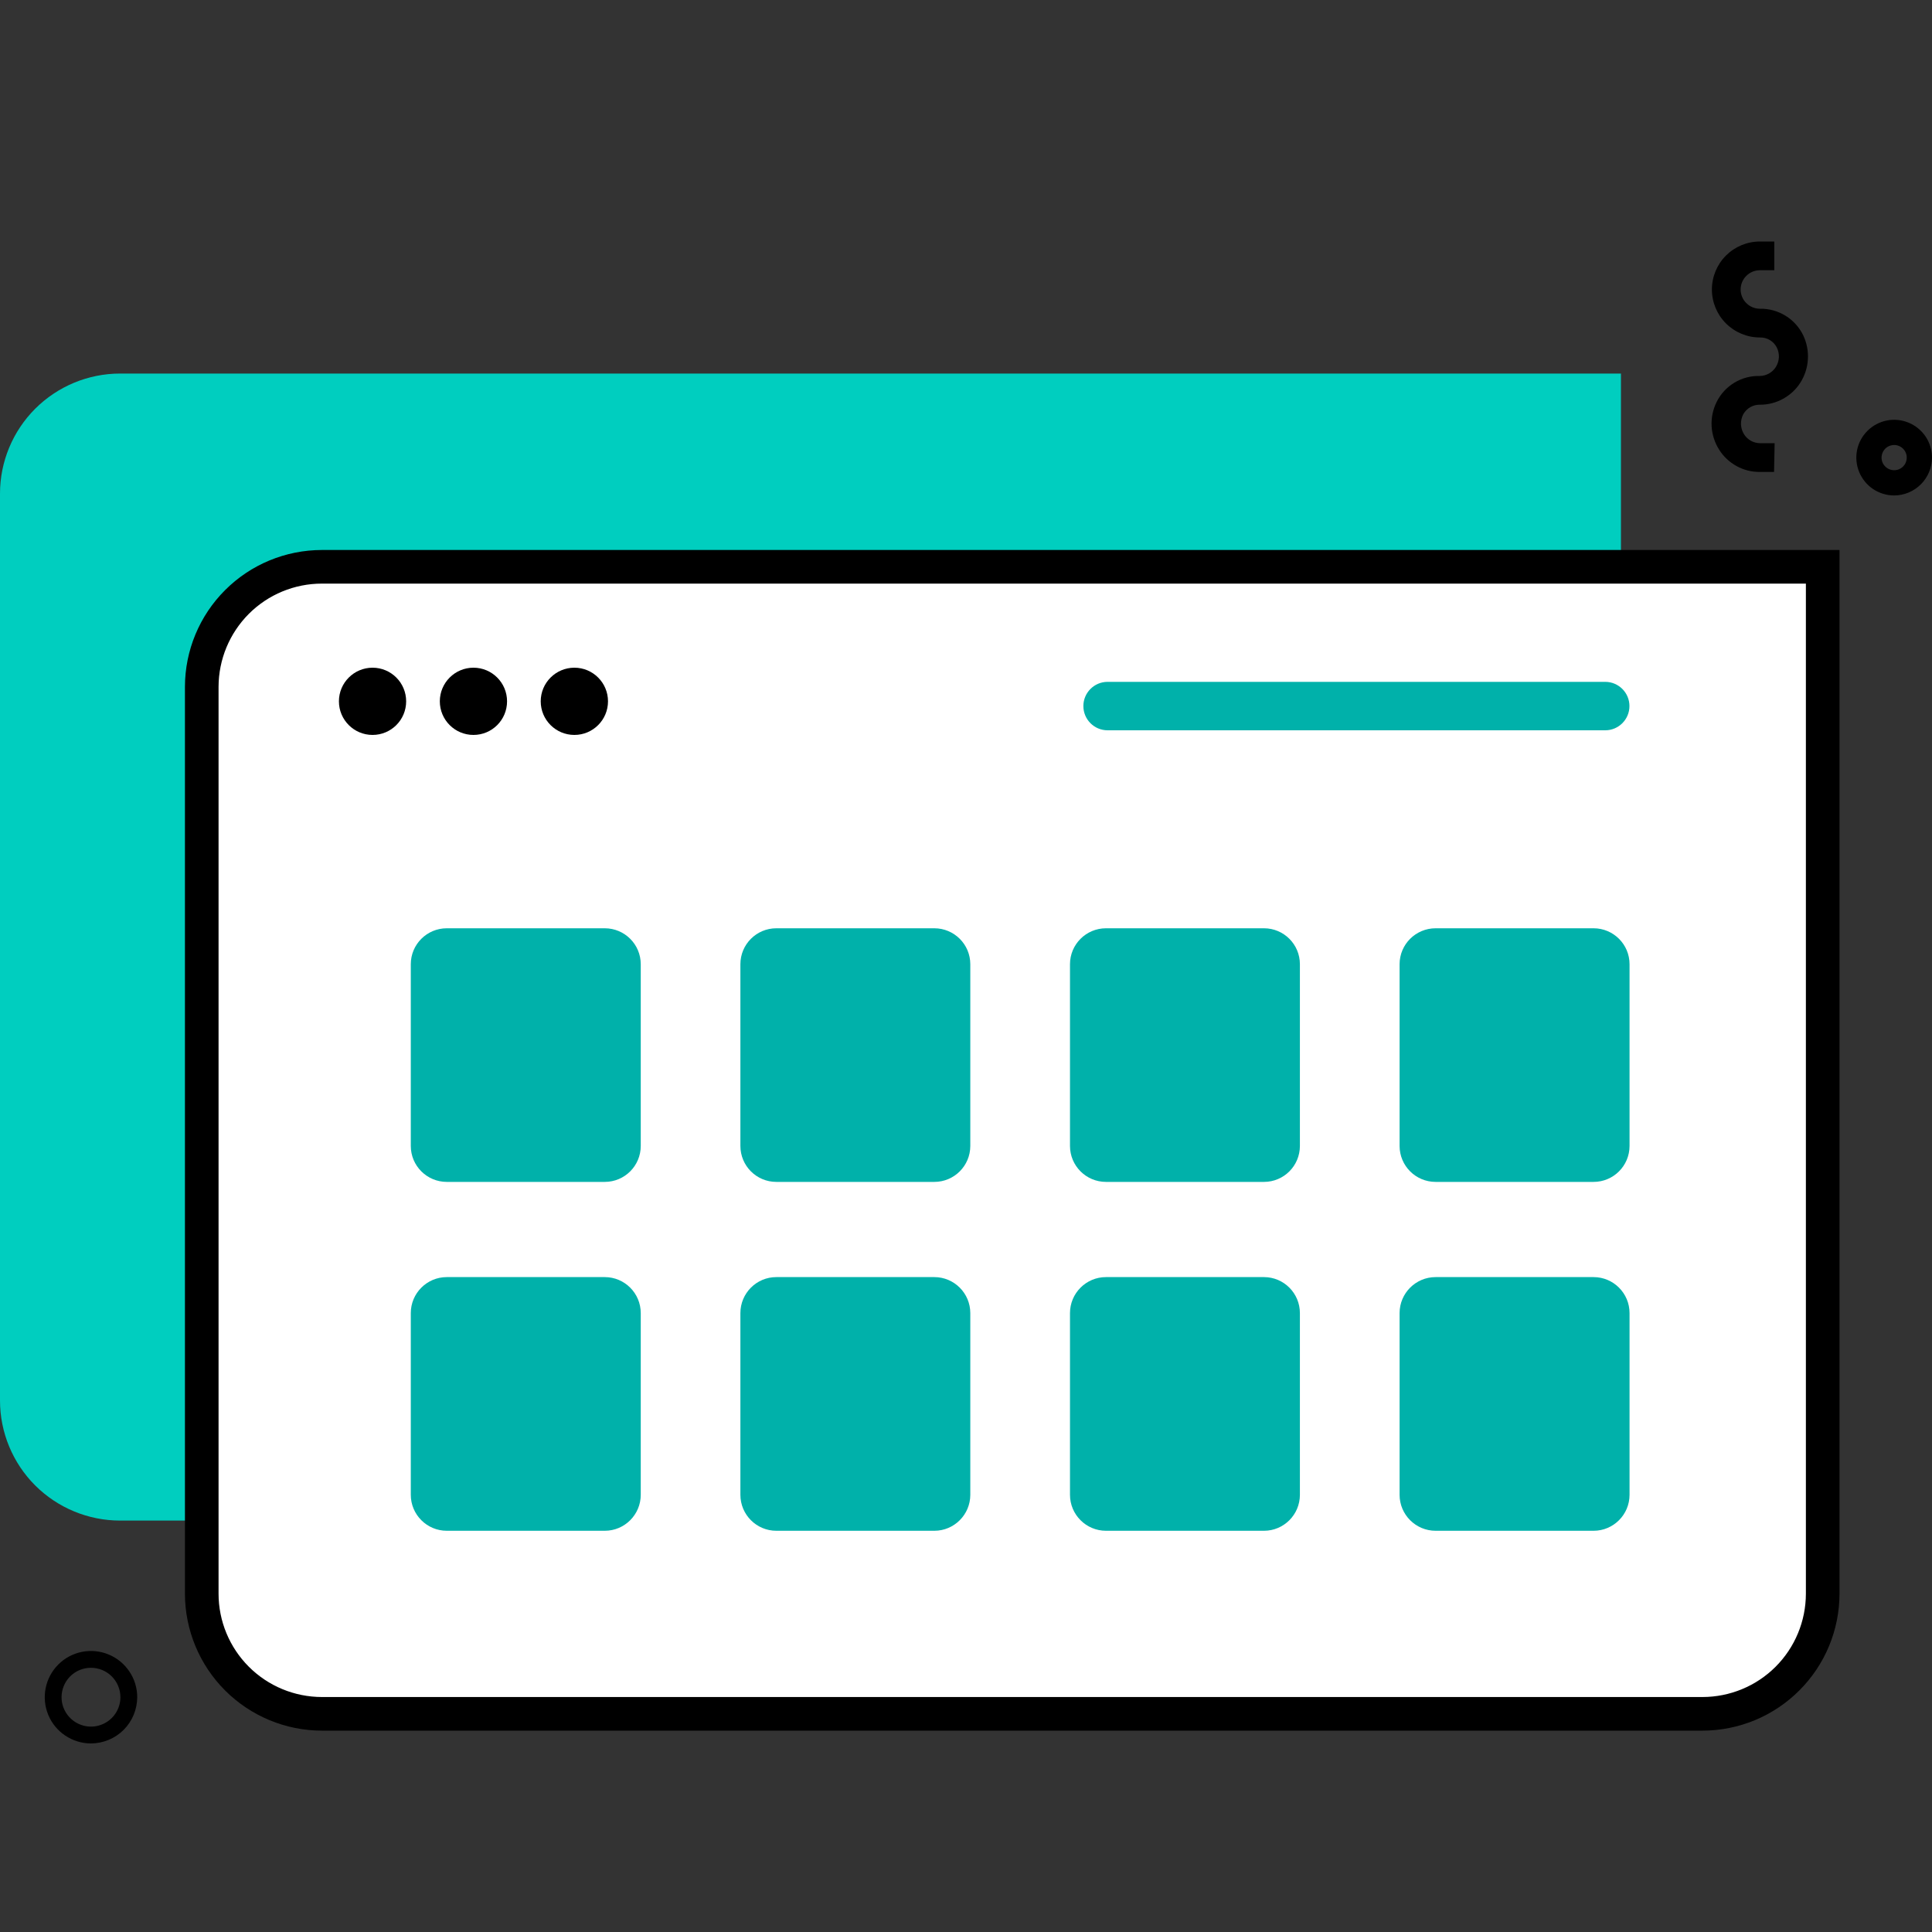
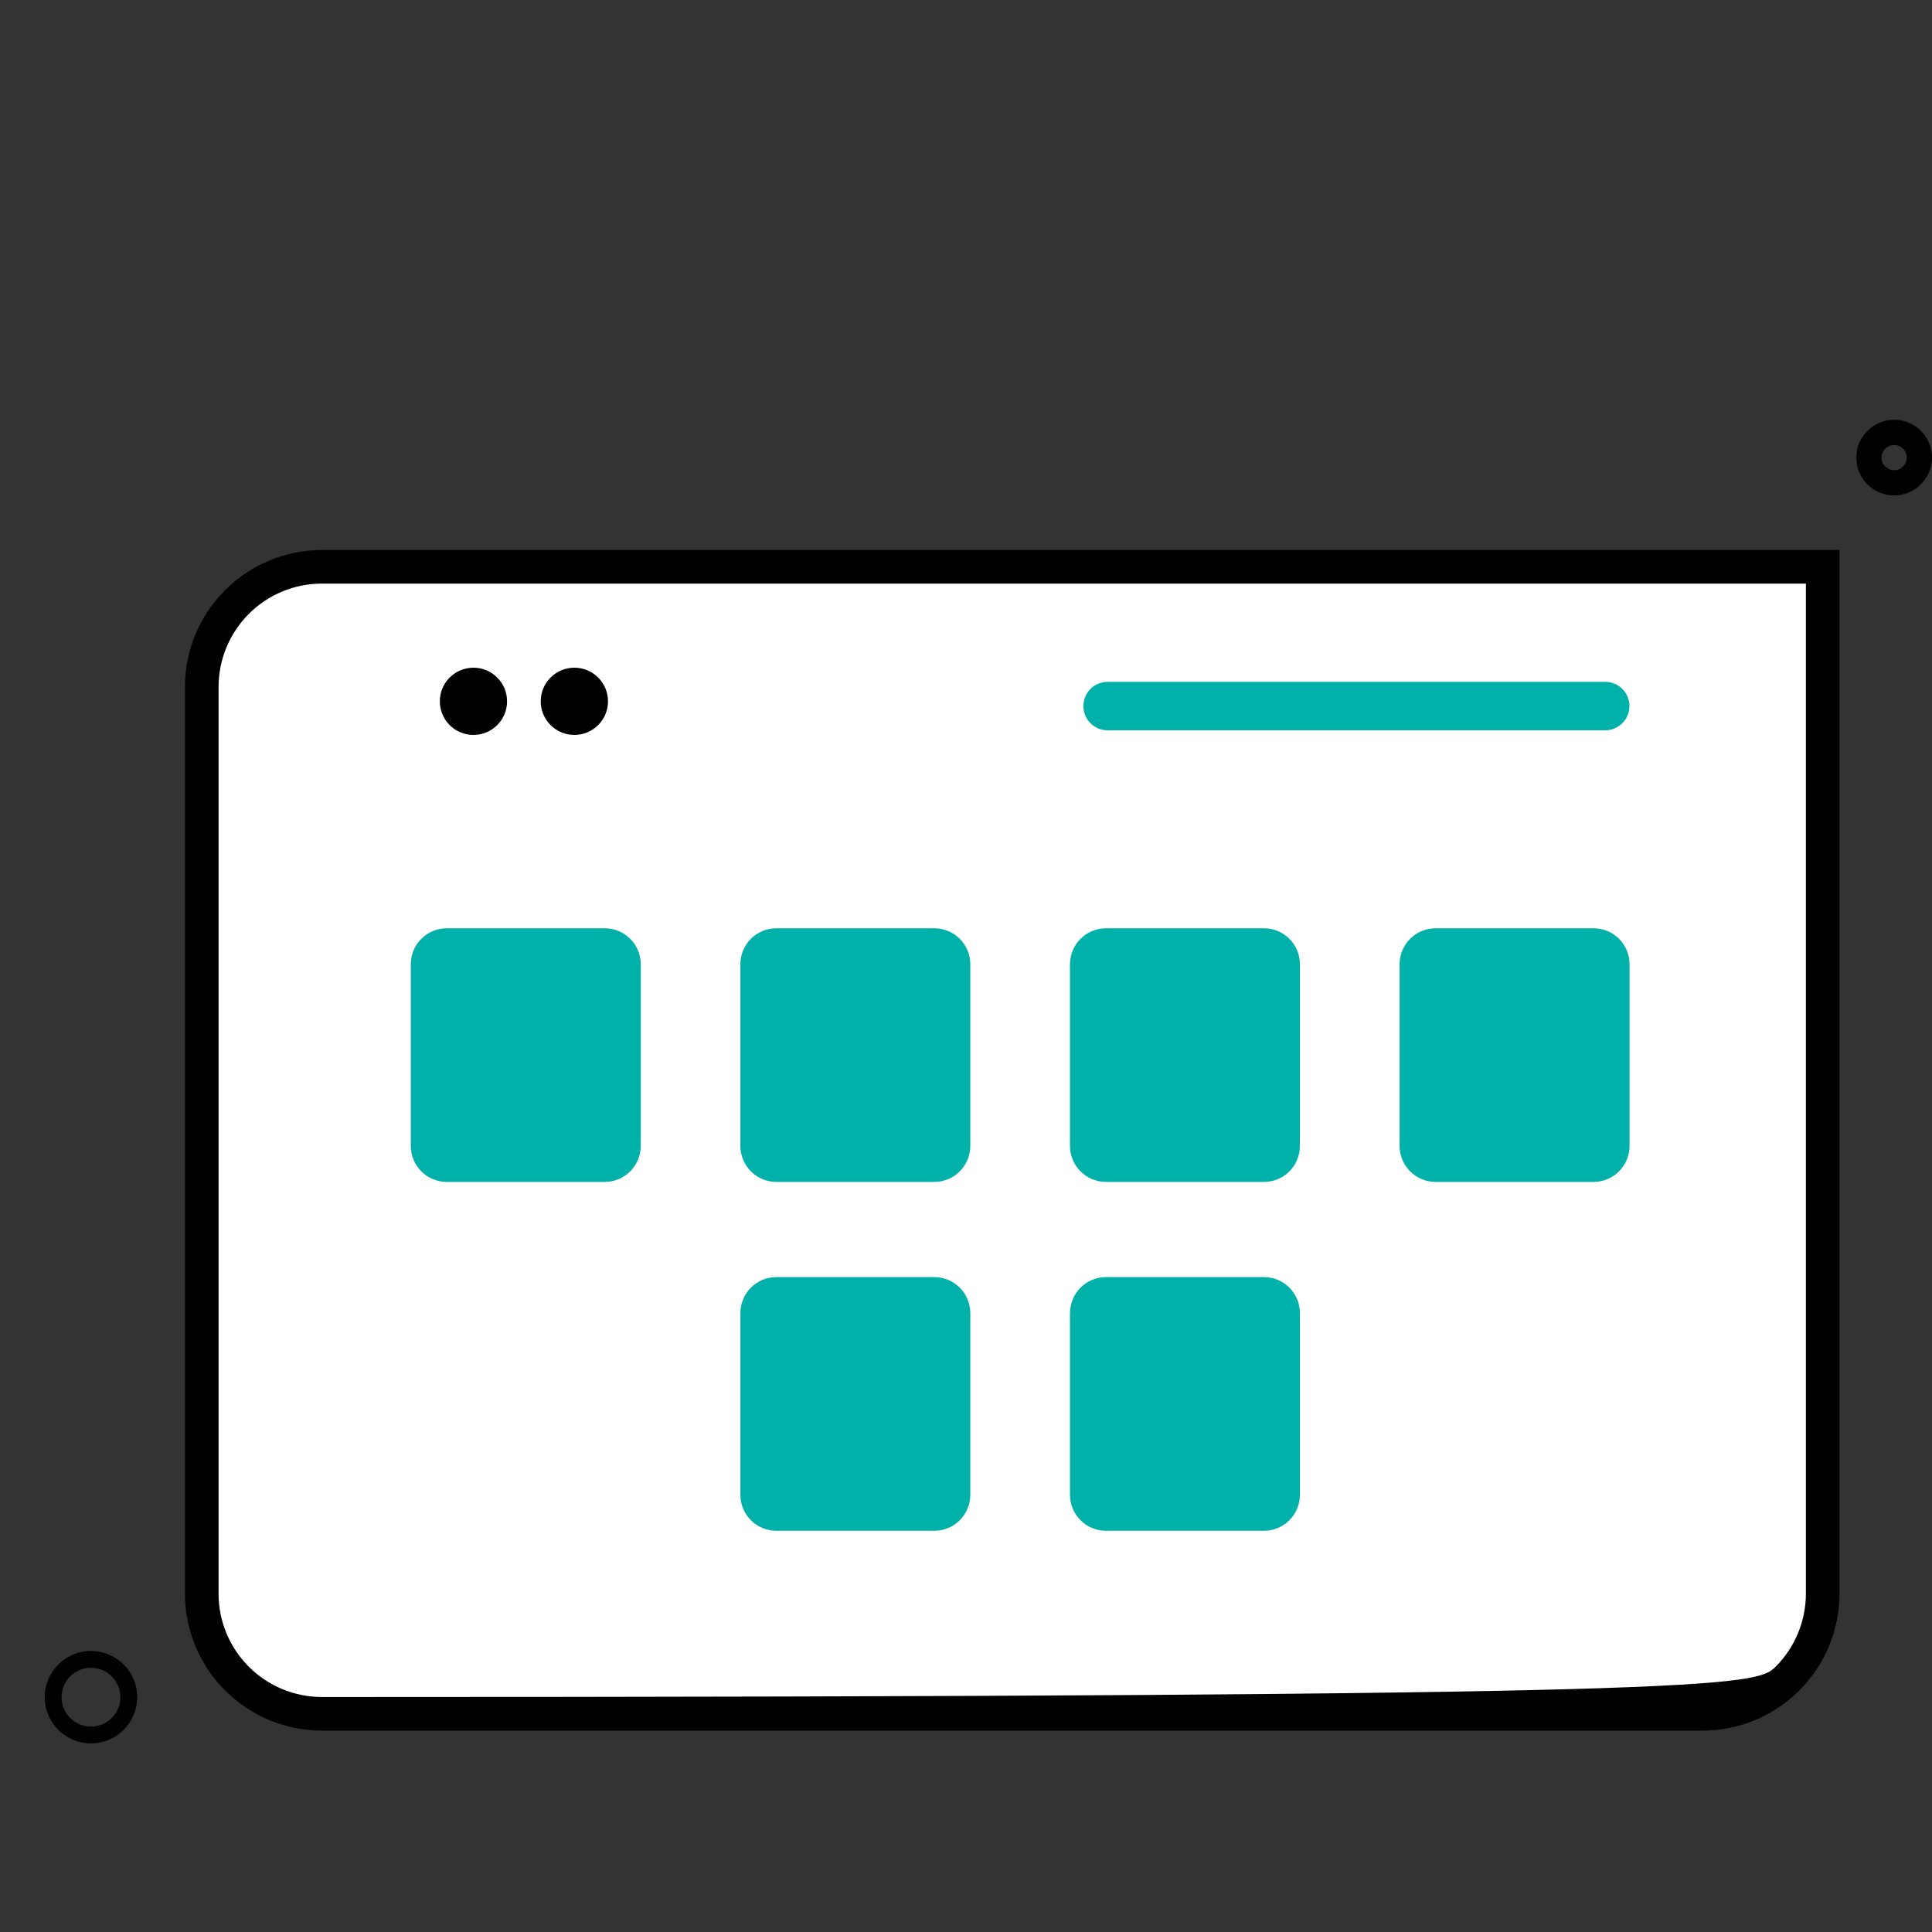
<svg xmlns="http://www.w3.org/2000/svg" width="40" height="40" viewBox="0 0 40 40" fill="none">
  <rect x="0" y="0" width="40" height="40" fill="#333333" stroke="none" />
-   <path d="M31.075 31.482H2.487C1.828 31.482 1.195 31.22 0.728 30.754C0.262 30.288 0 29.655 0 28.996V10.219C0 9.56 0.263 8.928 0.729 8.462C1.196 7.996 1.828 7.734 2.487 7.734H33.56V28.996C33.56 29.655 33.298 30.287 32.832 30.753C32.366 31.22 31.734 31.482 31.075 31.482Z" fill="#00CEBF" />
  <path d="M6.659 11.736H37.732V32.998C37.732 33.657 37.47 34.289 37.004 34.755C36.538 35.221 35.905 35.483 35.246 35.483H6.659C6 35.483 5.367 35.221 4.901 34.755C4.435 34.289 4.173 33.657 4.173 32.998V14.221C4.173 13.562 4.435 12.93 4.901 12.464C5.367 11.998 6 11.736 6.659 11.736Z" fill="white" />
-   <path d="M35.25 35.831H6.664C5.912 35.83 5.192 35.531 4.66 34.999C4.129 34.468 3.83 33.748 3.829 32.996V14.22C3.83 13.468 4.129 12.748 4.661 12.217C5.192 11.686 5.912 11.388 6.664 11.387H38.085V32.996C38.084 33.748 37.785 34.468 37.253 34.999C36.722 35.531 36.001 35.83 35.25 35.831ZM6.664 12.083C6.097 12.083 5.553 12.308 5.152 12.709C4.752 13.11 4.526 13.653 4.525 14.22V32.996C4.525 33.563 4.751 34.107 5.152 34.508C5.553 34.909 6.097 35.134 6.664 35.135H35.25C35.817 35.134 36.361 34.909 36.762 34.508C37.163 34.107 37.388 33.563 37.389 32.996V12.083H6.664Z" fill="black" />
-   <path d="M7.713 15.216C8.098 15.216 8.409 14.905 8.409 14.52C8.409 14.136 8.098 13.824 7.713 13.824C7.329 13.824 7.017 14.136 7.017 14.52C7.017 14.905 7.329 15.216 7.713 15.216Z" fill="black" />
+   <path d="M35.25 35.831H6.664C5.912 35.83 5.192 35.531 4.66 34.999C4.129 34.468 3.83 33.748 3.829 32.996V14.22C3.83 13.468 4.129 12.748 4.661 12.217C5.192 11.686 5.912 11.388 6.664 11.387H38.085V32.996C38.084 33.748 37.785 34.468 37.253 34.999C36.722 35.531 36.001 35.83 35.25 35.831ZM6.664 12.083C6.097 12.083 5.553 12.308 5.152 12.709C4.752 13.11 4.526 13.653 4.525 14.22V32.996C4.525 33.563 4.751 34.107 5.152 34.508C5.553 34.909 6.097 35.134 6.664 35.135C35.817 35.134 36.361 34.909 36.762 34.508C37.163 34.107 37.388 33.563 37.389 32.996V12.083H6.664Z" fill="black" />
  <path d="M9.802 15.216C10.187 15.216 10.498 14.905 10.498 14.52C10.498 14.136 10.187 13.824 9.802 13.824C9.418 13.824 9.106 14.136 9.106 14.52C9.106 14.905 9.418 15.216 9.802 15.216Z" fill="black" />
  <path d="M11.892 15.216C12.276 15.216 12.588 14.905 12.588 14.52C12.588 14.136 12.276 13.824 11.892 13.824C11.507 13.824 11.195 14.136 11.195 14.52C11.195 14.905 11.507 15.216 11.892 15.216Z" fill="black" />
  <path d="M39.216 10.258C39.062 10.258 38.91 10.211 38.781 10.126C38.653 10.04 38.552 9.917 38.493 9.774C38.434 9.631 38.418 9.474 38.448 9.322C38.478 9.17 38.553 9.03 38.663 8.921C38.772 8.811 38.912 8.737 39.064 8.706C39.215 8.676 39.373 8.692 39.516 8.751C39.659 8.81 39.782 8.911 39.868 9.039C39.954 9.168 40 9.32 40 9.474C39.999 9.682 39.916 9.881 39.77 10.027C39.623 10.174 39.424 10.257 39.216 10.258ZM39.216 9.213C39.165 9.213 39.114 9.229 39.071 9.257C39.028 9.286 38.995 9.327 38.975 9.375C38.956 9.422 38.95 9.475 38.96 9.525C38.97 9.576 38.995 9.622 39.032 9.659C39.068 9.695 39.115 9.72 39.165 9.73C39.216 9.741 39.269 9.735 39.316 9.716C39.364 9.696 39.405 9.662 39.434 9.619C39.462 9.576 39.477 9.526 39.477 9.474C39.477 9.405 39.45 9.339 39.401 9.29C39.352 9.241 39.286 9.213 39.216 9.213Z" fill="black" />
-   <path d="M36.73 9.771H36.432C36.264 9.772 36.099 9.73 35.953 9.649C35.806 9.568 35.682 9.452 35.593 9.31C35.5 9.163 35.446 8.995 35.437 8.822C35.428 8.648 35.465 8.475 35.542 8.32C35.624 8.155 35.752 8.017 35.91 7.922C36.068 7.827 36.249 7.779 36.434 7.784C36.5 7.784 36.565 7.766 36.623 7.734C36.681 7.702 36.73 7.656 36.766 7.6C36.804 7.539 36.826 7.469 36.83 7.398C36.833 7.326 36.818 7.255 36.785 7.191C36.752 7.128 36.702 7.075 36.64 7.039C36.579 7.003 36.508 6.985 36.437 6.987C36.173 6.987 35.921 6.882 35.734 6.696C35.548 6.51 35.443 6.257 35.443 5.994C35.443 5.73 35.548 5.477 35.734 5.291C35.921 5.105 36.173 5 36.437 5H36.735V5.595H36.437C36.331 5.595 36.23 5.637 36.155 5.712C36.08 5.786 36.038 5.888 36.038 5.994C36.038 6.099 36.08 6.201 36.155 6.275C36.23 6.35 36.331 6.392 36.437 6.392C36.624 6.388 36.808 6.439 36.967 6.537C37.127 6.635 37.254 6.777 37.335 6.945C37.408 7.1 37.441 7.271 37.43 7.442C37.42 7.613 37.366 7.779 37.274 7.923C37.185 8.063 37.062 8.177 36.916 8.257C36.771 8.337 36.608 8.379 36.442 8.379C36.372 8.377 36.302 8.394 36.241 8.428C36.18 8.462 36.129 8.513 36.094 8.574C36.06 8.638 36.043 8.711 36.045 8.784C36.048 8.857 36.069 8.928 36.108 8.99C36.143 9.047 36.193 9.094 36.252 9.127C36.311 9.159 36.377 9.176 36.444 9.176H36.742L36.73 9.771Z" fill="black" />
  <path d="M33.235 14.117H22.931C22.654 14.117 22.43 14.342 22.43 14.618C22.43 14.895 22.654 15.12 22.931 15.12H33.235C33.511 15.12 33.736 14.895 33.736 14.618C33.736 14.342 33.511 14.117 33.235 14.117Z" fill="#00B1AA" />
  <path d="M12.521 19.219H9.25C8.839 19.219 8.505 19.552 8.505 19.963V23.725C8.505 24.137 8.839 24.47 9.25 24.47H12.521C12.932 24.47 13.266 24.137 13.266 23.725V19.963C13.266 19.552 12.932 19.219 12.521 19.219Z" fill="#00B1AA" />
  <path d="M19.344 19.219H16.073C15.662 19.219 15.329 19.552 15.329 19.963V23.725C15.329 24.137 15.662 24.47 16.073 24.47H19.344C19.755 24.47 20.089 24.137 20.089 23.725V19.963C20.089 19.552 19.755 19.219 19.344 19.219Z" fill="#00B1AA" />
  <path d="M26.169 19.219H22.898C22.487 19.219 22.153 19.552 22.153 19.963V23.725C22.153 24.137 22.487 24.47 22.898 24.47H26.169C26.58 24.47 26.913 24.137 26.913 23.725V19.963C26.913 19.552 26.58 19.219 26.169 19.219Z" fill="#00B1AA" />
  <path d="M32.993 19.219H29.723C29.311 19.219 28.977 19.552 28.977 19.963V23.725C28.977 24.137 29.311 24.47 29.723 24.47H32.993C33.404 24.47 33.738 24.137 33.738 23.725V19.963C33.738 19.552 33.404 19.219 32.993 19.219Z" fill="#00B1AA" />
-   <path d="M12.521 26.441H9.25C8.839 26.441 8.505 26.775 8.505 27.186V30.948C8.505 31.359 8.839 31.693 9.25 31.693H12.521C12.932 31.693 13.266 31.359 13.266 30.948V27.186C13.266 26.775 12.932 26.441 12.521 26.441Z" fill="#00B1AA" />
  <path d="M19.344 26.441H16.073C15.662 26.441 15.329 26.775 15.329 27.186V30.948C15.329 31.359 15.662 31.693 16.073 31.693H19.344C19.755 31.693 20.089 31.359 20.089 30.948V27.186C20.089 26.775 19.755 26.441 19.344 26.441Z" fill="#00B1AA" />
  <path d="M26.169 26.441H22.898C22.487 26.441 22.153 26.775 22.153 27.186V30.948C22.153 31.359 22.487 31.693 22.898 31.693H26.169C26.58 31.693 26.913 31.359 26.913 30.948V27.186C26.913 26.775 26.58 26.441 26.169 26.441Z" fill="#00B1AA" />
-   <path d="M32.993 26.441H29.723C29.311 26.441 28.977 26.775 28.977 27.186V30.948C28.977 31.359 29.311 31.693 29.723 31.693H32.993C33.404 31.693 33.738 31.359 33.738 30.948V27.186C33.738 26.775 33.404 26.441 32.993 26.441Z" fill="#00B1AA" />
  <path d="M1.884 36.096C1.694 36.096 1.509 36.039 1.352 35.934C1.194 35.829 1.072 35.68 0.999 35.505C0.927 35.33 0.908 35.138 0.945 34.952C0.982 34.766 1.073 34.596 1.207 34.462C1.34 34.328 1.511 34.237 1.697 34.2C1.882 34.163 2.075 34.182 2.25 34.255C2.425 34.327 2.574 34.45 2.679 34.607C2.785 34.764 2.841 34.949 2.841 35.139C2.84 35.392 2.739 35.636 2.56 35.815C2.38 35.994 2.137 36.095 1.884 36.096ZM1.884 34.53C1.763 34.53 1.645 34.565 1.545 34.632C1.445 34.699 1.367 34.794 1.321 34.906C1.275 35.017 1.263 35.139 1.286 35.258C1.31 35.376 1.368 35.484 1.453 35.569C1.538 35.654 1.647 35.712 1.765 35.736C1.883 35.76 2.005 35.747 2.117 35.701C2.228 35.655 2.323 35.577 2.39 35.477C2.457 35.377 2.493 35.259 2.493 35.139C2.493 34.977 2.428 34.822 2.314 34.708C2.2 34.594 2.045 34.53 1.884 34.53Z" fill="black" />
</svg>